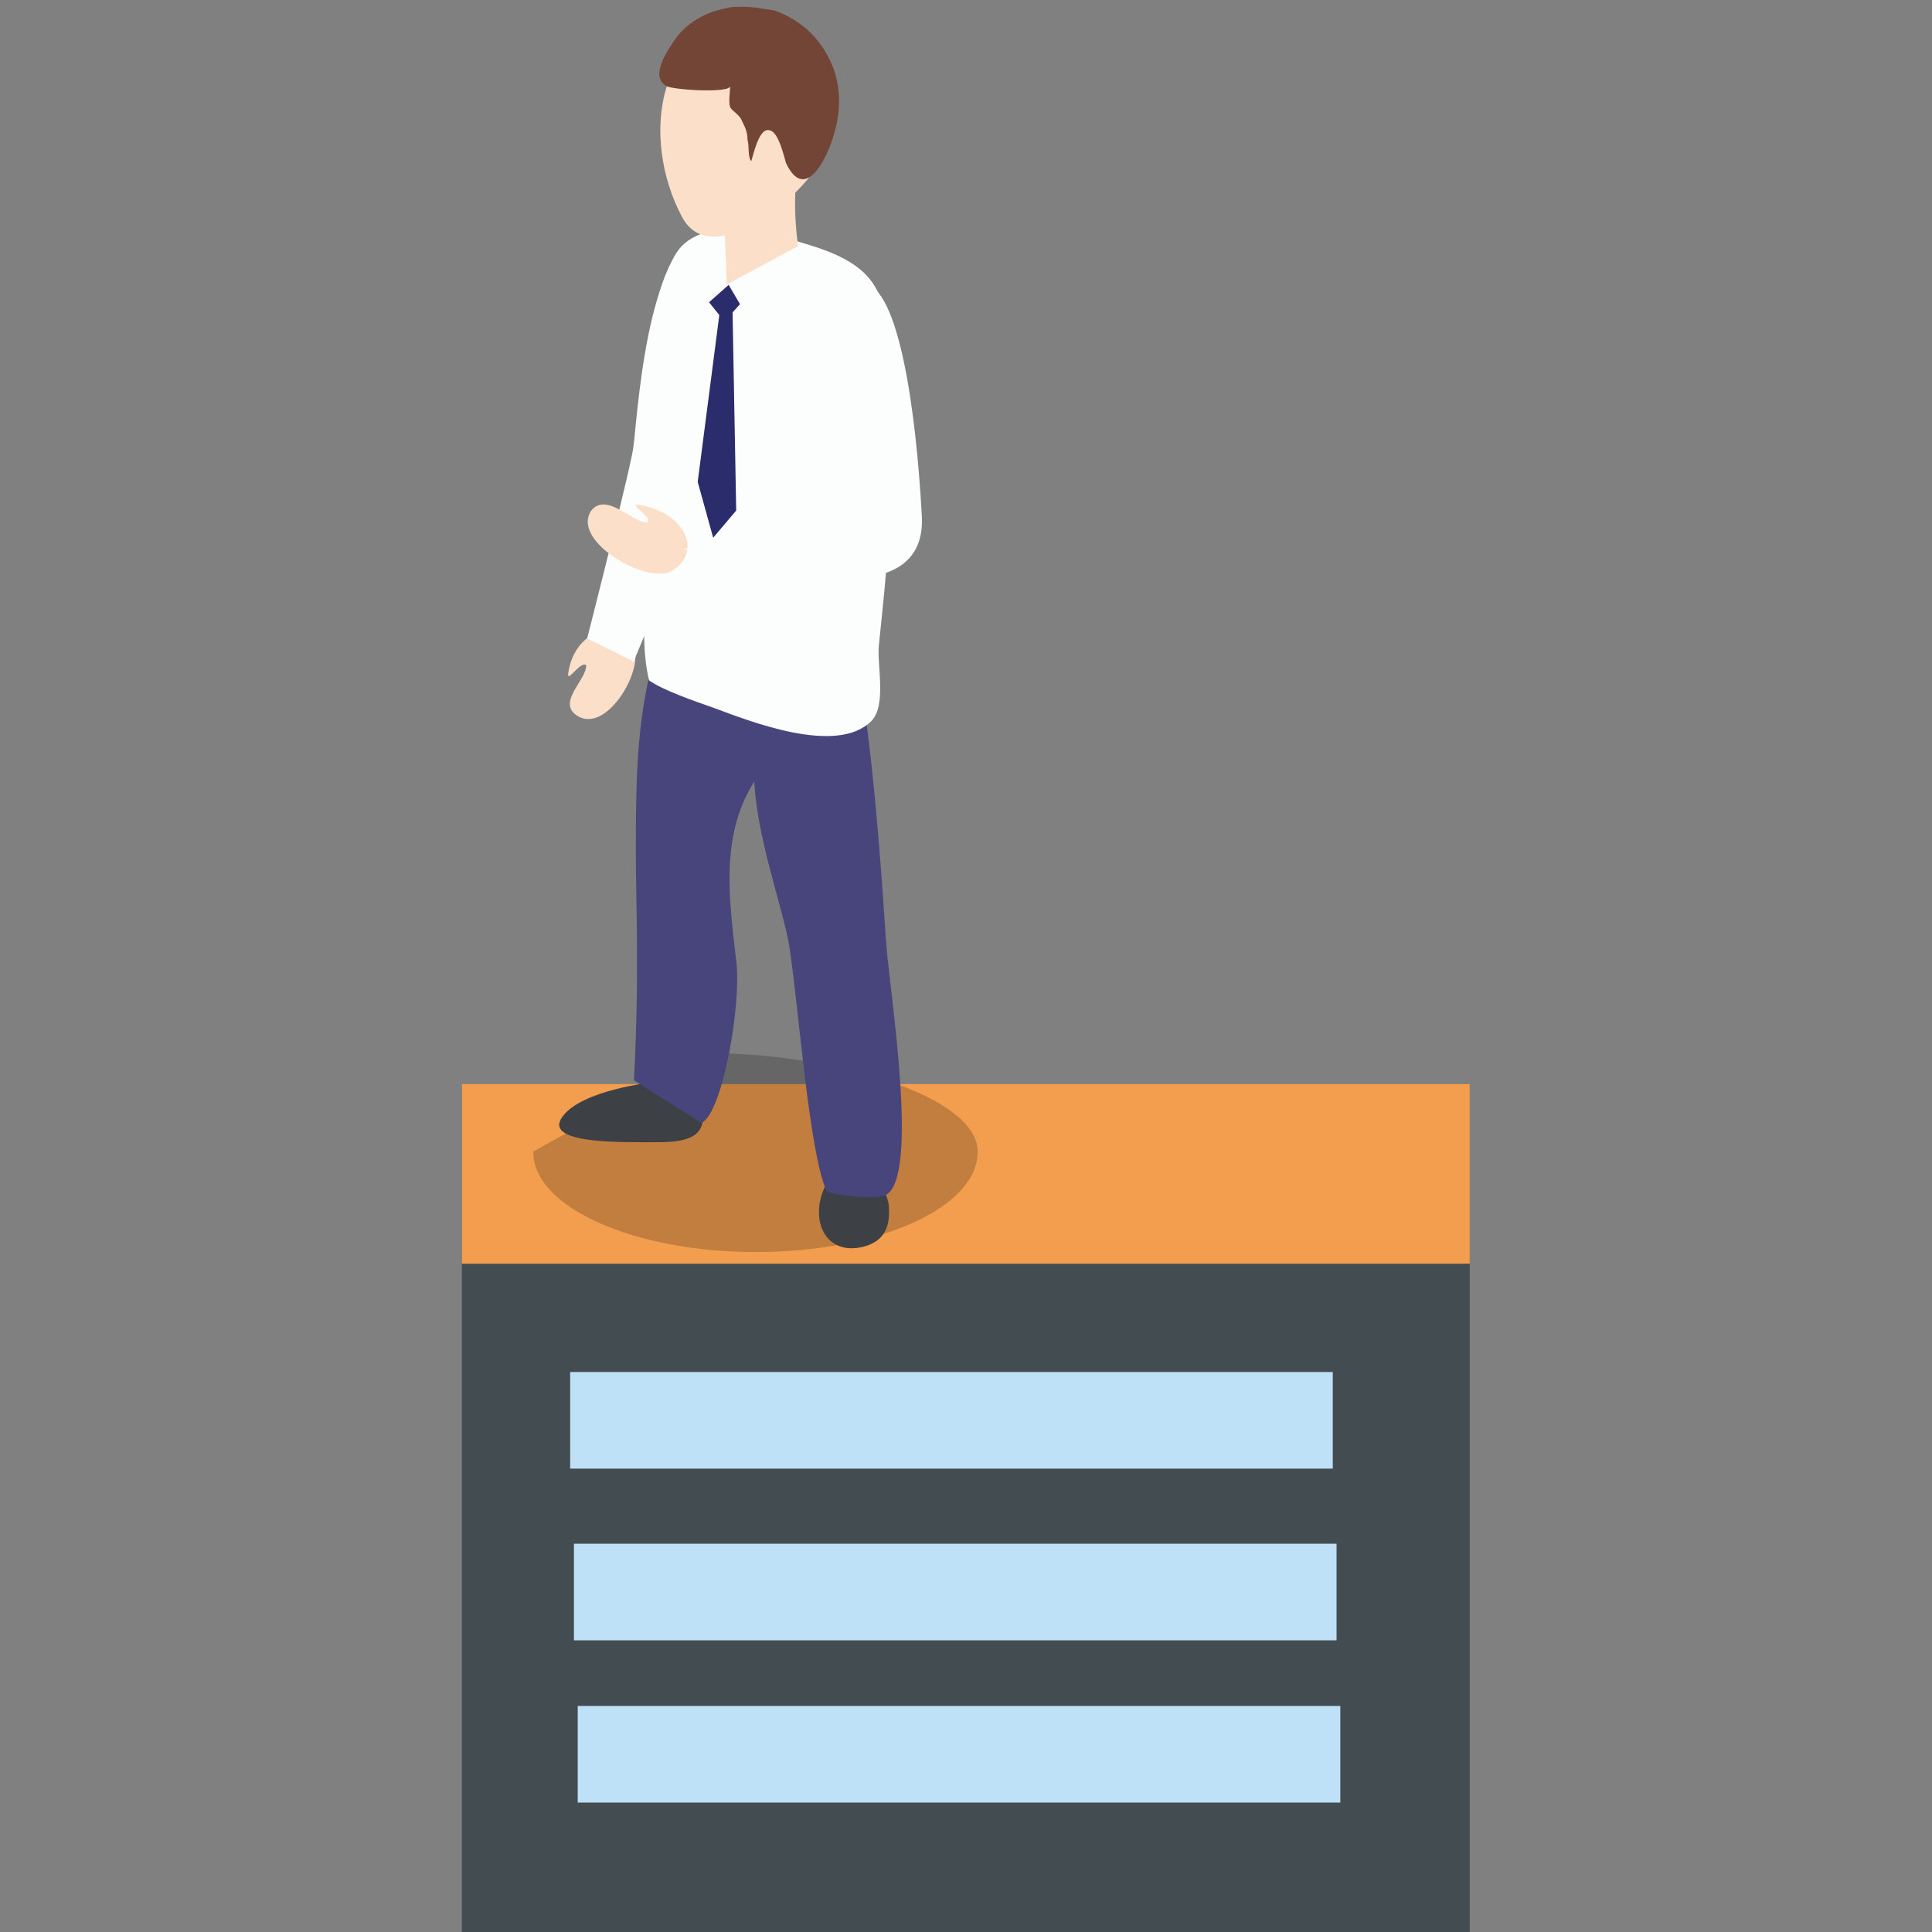
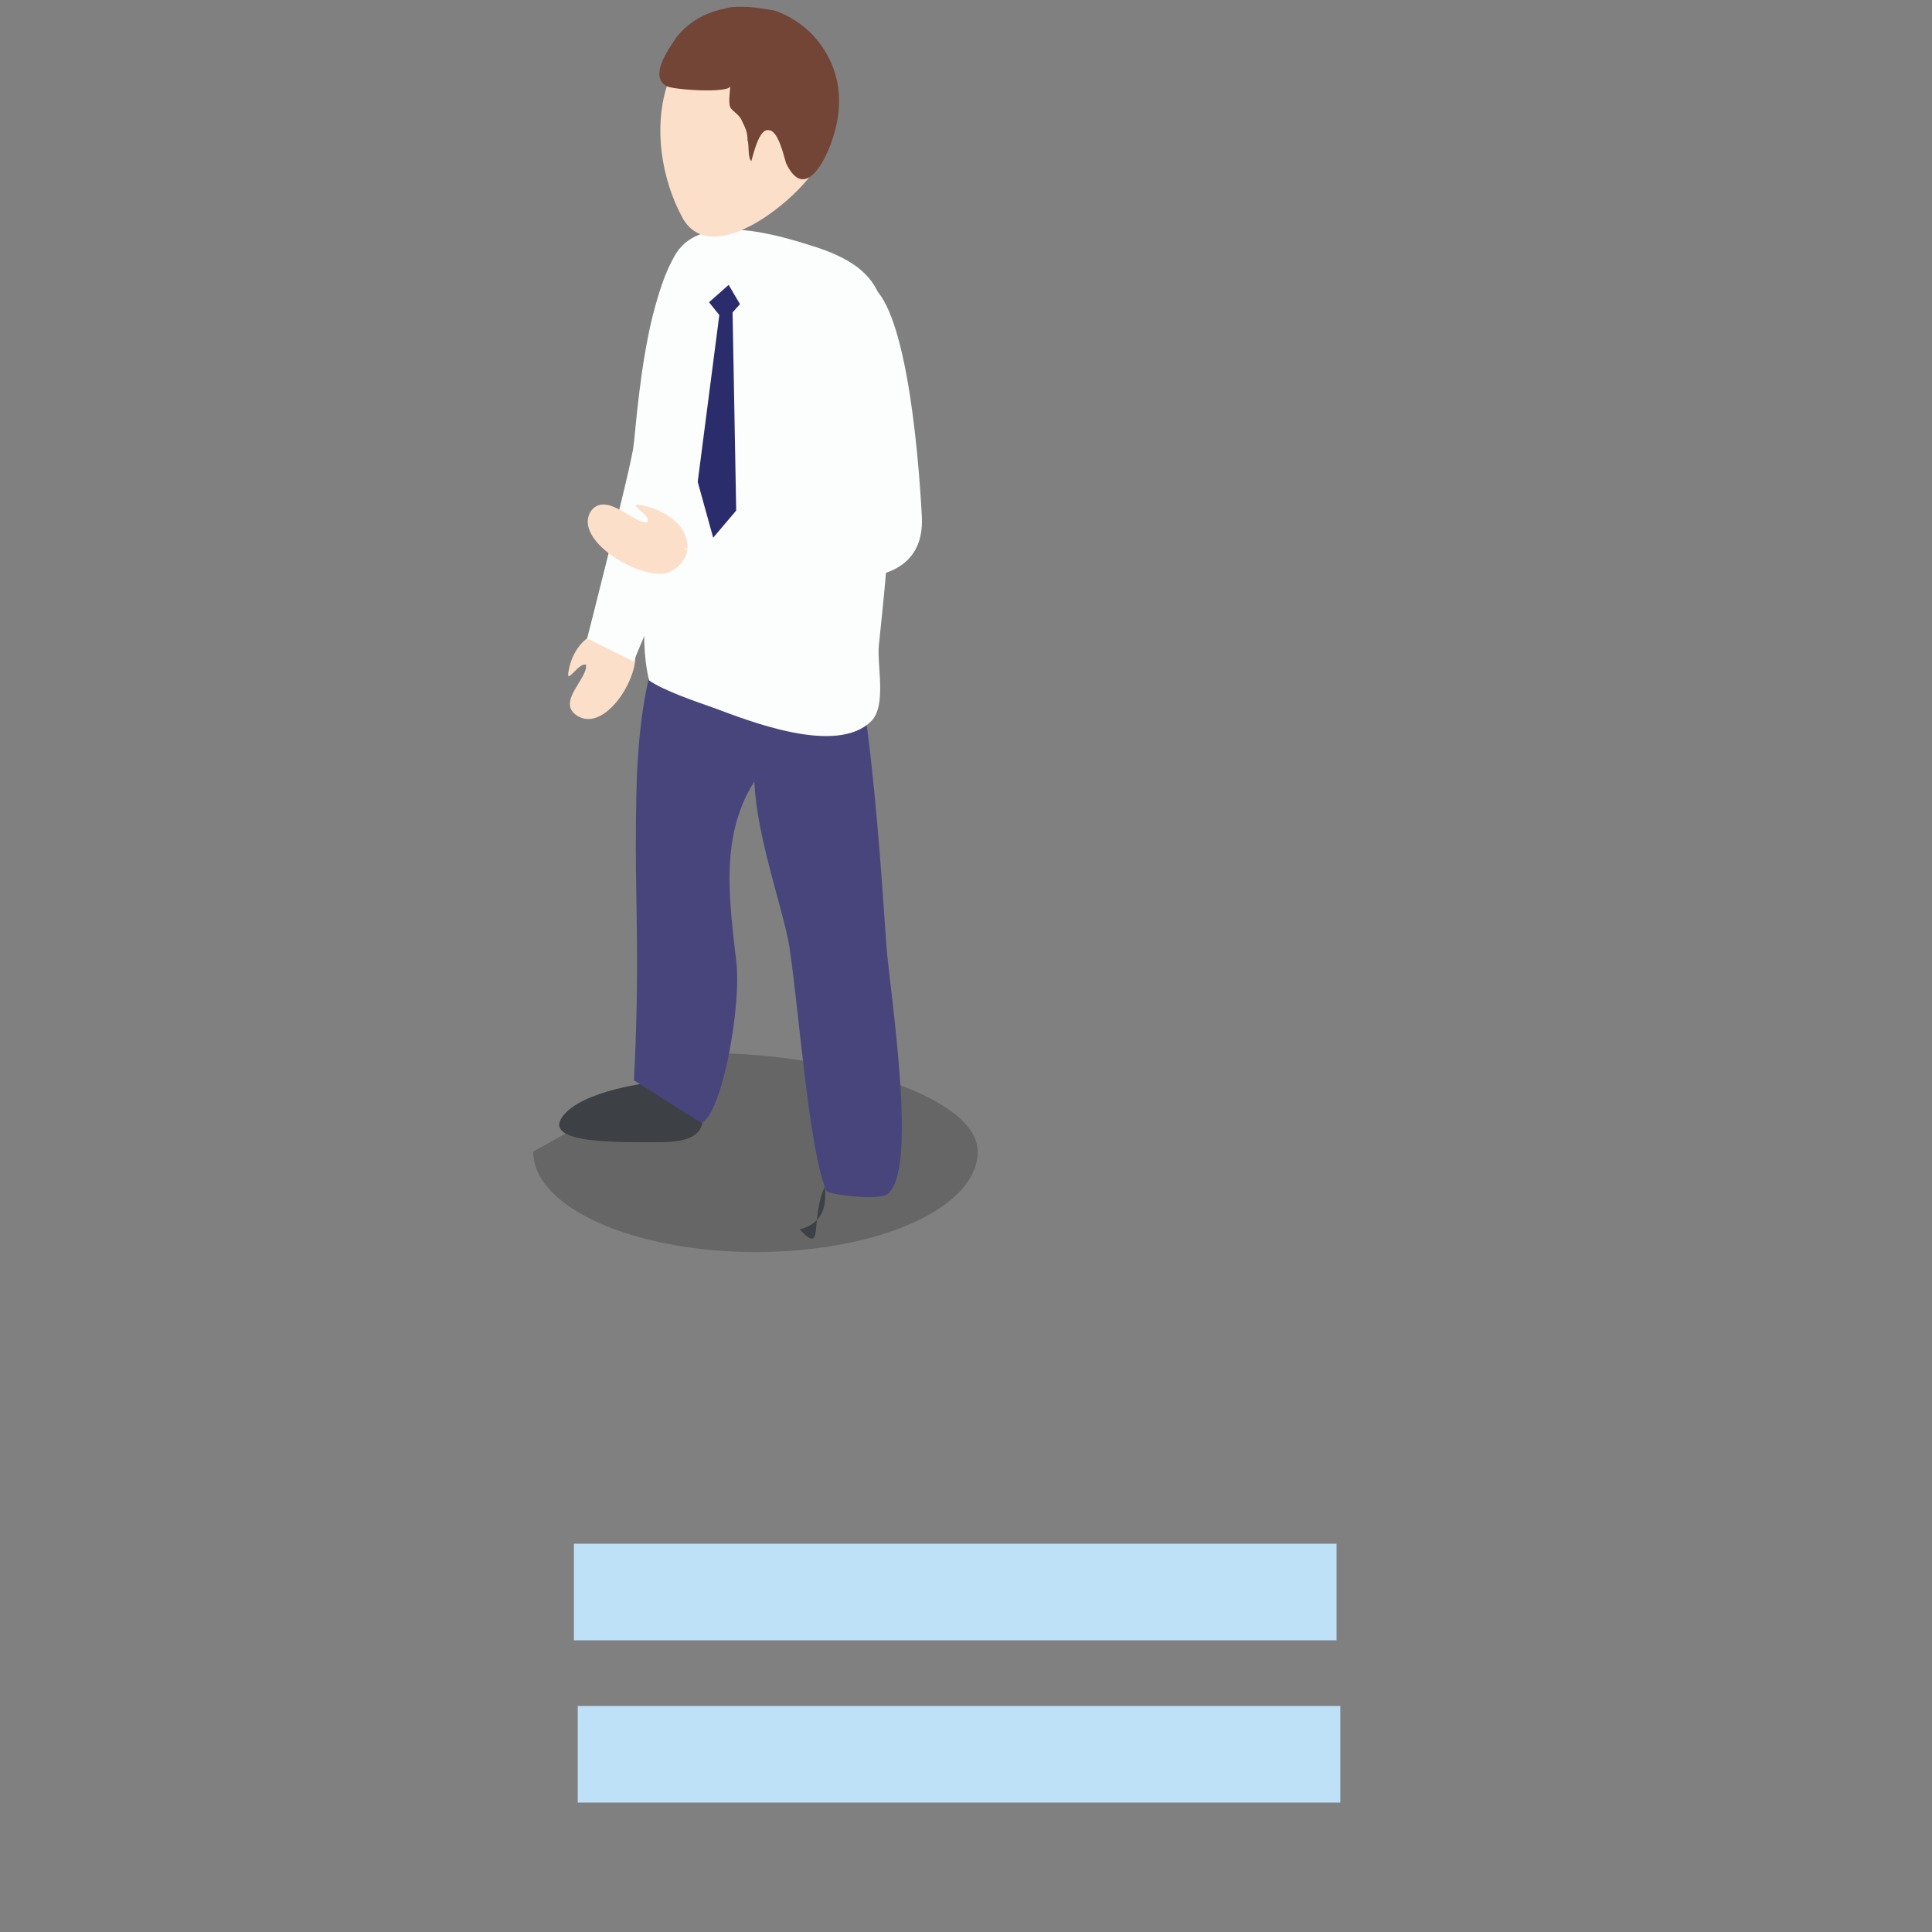
<svg xmlns="http://www.w3.org/2000/svg" version="1.1" id="Layer_1" x="0px" y="0px" viewBox="0 0 512 512" style="enable-background:new 0 0 512 512;" xml:space="preserve">
  <rect x="0" y="0" width="512" height="512" fill="#808080" stroke="none" />
  <style type="text/css">
	.st0{fill:#434C51;}
	.st1{fill:#F39E4F;}
	.st2{fill:#BFE1F7;}
	.st3{opacity:0.2;fill:#040001;enable-background:new    ;}
	.st4{fill:#3D4145;}
	.st5{fill:#47457C;}
	.st6{fill:#FBDFC8;}
	.st7{fill:#FCFDFD;}
	.st8{fill:#724537;}
	.st9{fill:#2B2C6C;}
</style>
  <g>
    <g>
      <g>
-         <rect x="122.4" y="287.8" class="st0" width="267.1" height="224.2" />
-         <rect x="122.4" y="287.3" class="st1" width="267.1" height="47.6" />
-       </g>
-       <rect x="151.1" y="363.6" class="st2" width="202.1" height="25.6" />
+         </g>
      <rect x="152.1" y="409.1" class="st2" width="202.1" height="25.6" />
      <rect x="153.1" y="452.1" class="st2" width="202.1" height="25.6" />
    </g>
    <g>
      <path class="st3" d="M259.1,305.2c0,14.8-26.1,26.6-58.9,26.6c-32.2,0-58.9-11.8-58.9-26.6l46.6-26.1    C220.7,279.1,259.1,290.4,259.1,305.2z" />
      <g>
        <g>
          <g>
-             <path class="st4" d="M218.6,314.5c4.6-9.2,15.4-4.1,16.9,4.6c0.5,5.1-0.5,9.7-6.7,11.3C218.6,332.9,214.5,323.2,218.6,314.5z" />
+             <path class="st4" d="M218.6,314.5c0.5,5.1-0.5,9.7-6.7,11.3C218.6,332.9,214.5,323.2,218.6,314.5z" />
            <path class="st5" d="M214.5,184c3.1-0.5,6.1-1,9.2-1l5.1,2.6c3.1,21.5,4.6,43,6.1,65c1,12.8,8.7,60.9,0,66       c-2.6,1.5-15.4,0-15.9-1c-4.6-10.7-7.2-47.1-9.7-64C206.9,234.6,186.4,188.6,214.5,184z" />
            <path class="st4" d="M149,296c5.1-7.2,24.1-9.2,24.1-9.2l13.8,7.2l-0.5,1c0,4.6-1.5,7.7-11.8,7.7S143.9,303.2,149,296z" />
            <path class="st5" d="M168.5,224.9c0-20.5,0.5-33.3,4.1-48.1c1-3.6,31.2,8.2,33.3,10.7c3.6,5.6-0.5,12.8-4.1,16.9       c-11.3,14.8-8.7,32.8-6.7,50.2c1.5,11.3-3.6,40.4-9.2,43L168,286.3C169.5,257.6,168.5,240.8,168.5,224.9z" />
          </g>
          <g>
            <path class="st6" d="M150.6,178.3c1.5-10.2,11.3-14.8,16.9-7.7c4.1,5.6-6.7,24.6-14.8,18.9c-5.1-3.6,3.1-9.7,2.6-13.3       C153.6,175.3,150.1,181.4,150.6,178.3z" />
            <path class="st7" d="M186.4,67.3c8.7,4.1,12.3,13.8,6.1,39.4c-6.1,25.6-24.6,68.6-24.6,68.6l-12.3-6.1c0,0,12.3-48.1,12.3-51.2       C168.5,115.4,171.6,59.6,186.4,67.3z" />
          </g>
          <path class="st7" d="M170,109.2c-0.5,10.7,0.5,21.5,1.5,31.7c1,13.8-2.6,26.1,0.5,39.4c3.6,2.6,12.3,5.6,16.9,7.2      c9.7,3.6,32.8,12.8,42,3.6c4.1-4.1,1.5-14.8,2-20c1-9.7,2-18.9,2.6-28.7c0.5-18.9-0.5-37.9-1-56.8c-0.5-11.3-7.2-16.4-17.9-20      c-9.7-3.1-30.2-9.7-37.4,1.5c-6.1,10.2-7.2,23-8.2,34.3C170.5,104.6,170,107.2,170,109.2z" />
          <path class="st6" d="M217.1,15.1c4.6,9.2,4.1,19.4-0.5,28.7c-4.6,8.7-28.1,28.1-35.8,13.8c-11.3-21-7.2-53.2,22-52.7      C209.4,5.3,214,9.4,217.1,15.1z" />
-           <path class="st6" d="M212,42.7c-2.6,8.7-0.5,22.5-0.5,22.5l-18.9,10.2l-1-26.1l20.5-7.7C212,41.7,215.1,34,212,42.7z" />
          <path class="st6" d="M169.5,133.8c11.8,2,16.9,12.3,8.7,17.4c-6.1,4.1-27.1-7.7-21.5-15.9c4.1-5.1,11.3,3.6,14.8,3.1      C173.1,136.9,165.9,133.3,169.5,133.8z" />
          <path class="st7" d="M228.9,74.9c9.2,1.5,13.8,32.8,15.4,61.9c1.5,29.2-49.6,10.7-49.6,10.7l-13.8-2c0,0,46.1-6.7,45.5-9.7      C225.8,132.3,212,71.9,228.9,74.9z" />
          <path class="st8" d="M192,2.3c1.5-0.5,3.1-0.5,4.6-0.5c3.1,0,5.6,0.5,8.7,1c5.6,2,10.2,5.6,13.3,10.7c5.1,8.2,4.6,17.4,1,26.1      c-2.6,6.1-7.2,12.3-11.3,3.6c-0.5-1.5-2-8.7-4.6-8.7c-2.6-0.5-4.1,6.7-4.6,8.2c-1-1-0.5-4.1-1-5.6c0-2-0.5-3.1-1.5-5.1      c-0.5-1.5-2.6-2.6-3.1-3.6c-0.5-1.5,0-4.1,0-5.6c0,2-15.4,1-16.9,0c-4.6-2.6,0.5-9.7,2.6-12.8C182.3,5.9,186.9,3.3,192,2.3z" />
        </g>
        <polygon class="st9" points="193.1,75.5 196.1,80.6 192,85.2 187.9,80.1    " />
        <polygon class="st9" points="194.1,80.6 195.1,135.3 189,142.5 184.9,127.7 191,80.6    " />
      </g>
    </g>
  </g>
</svg>